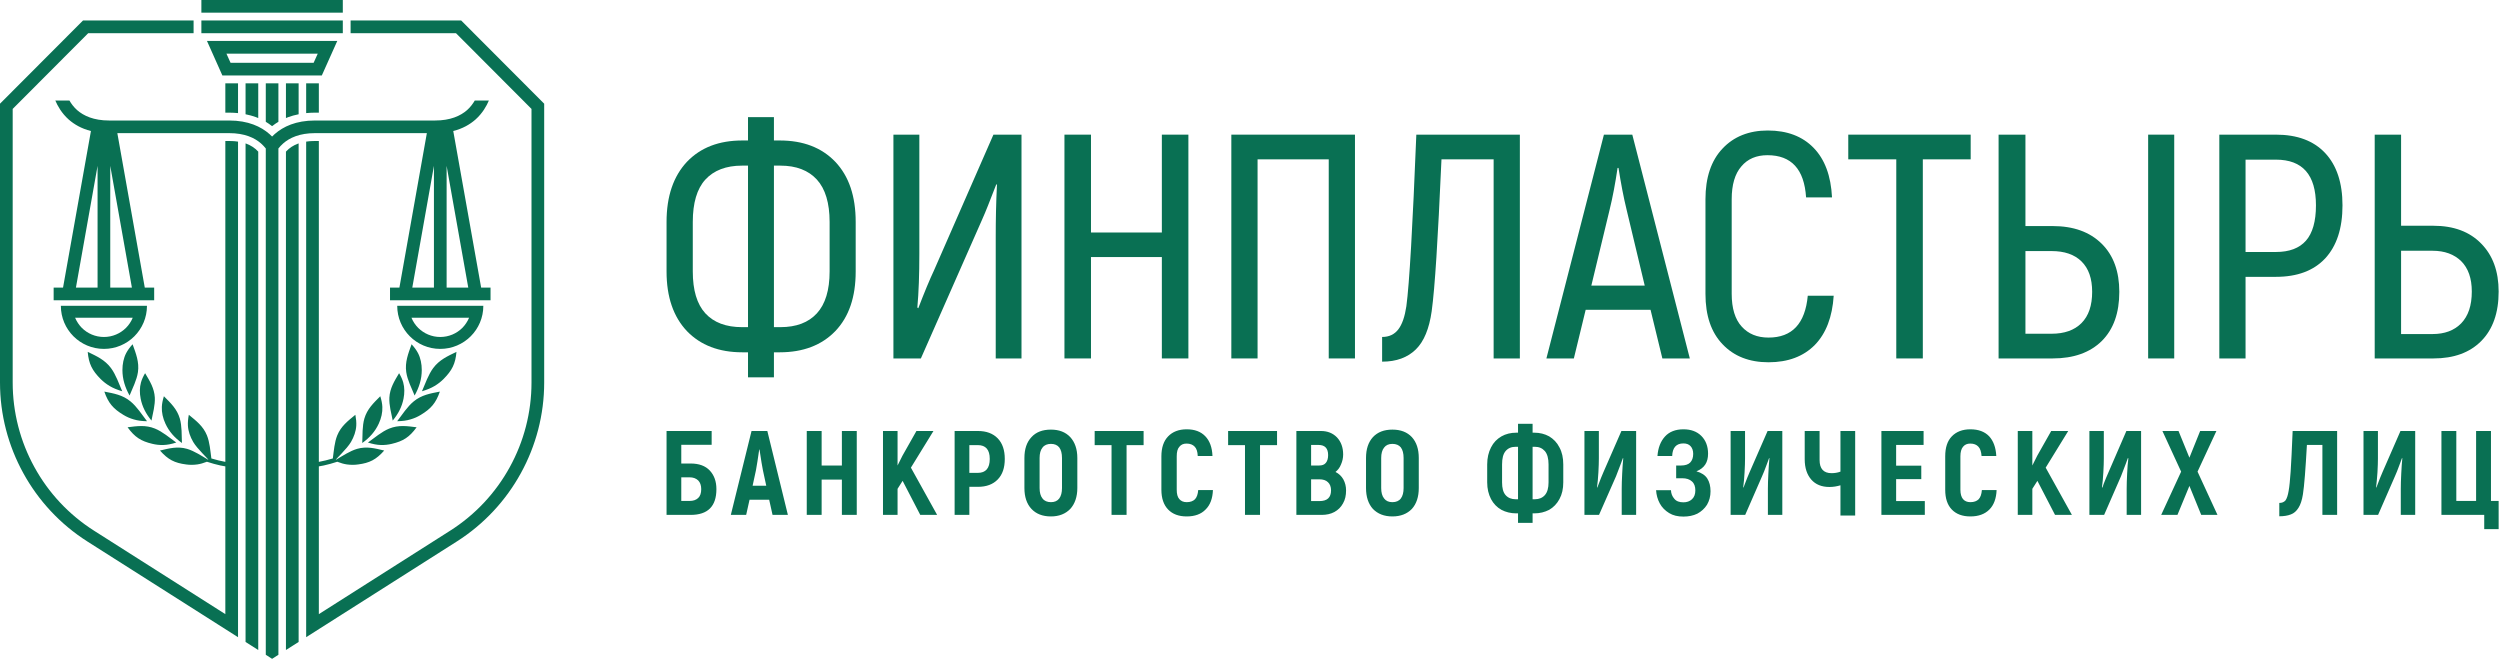
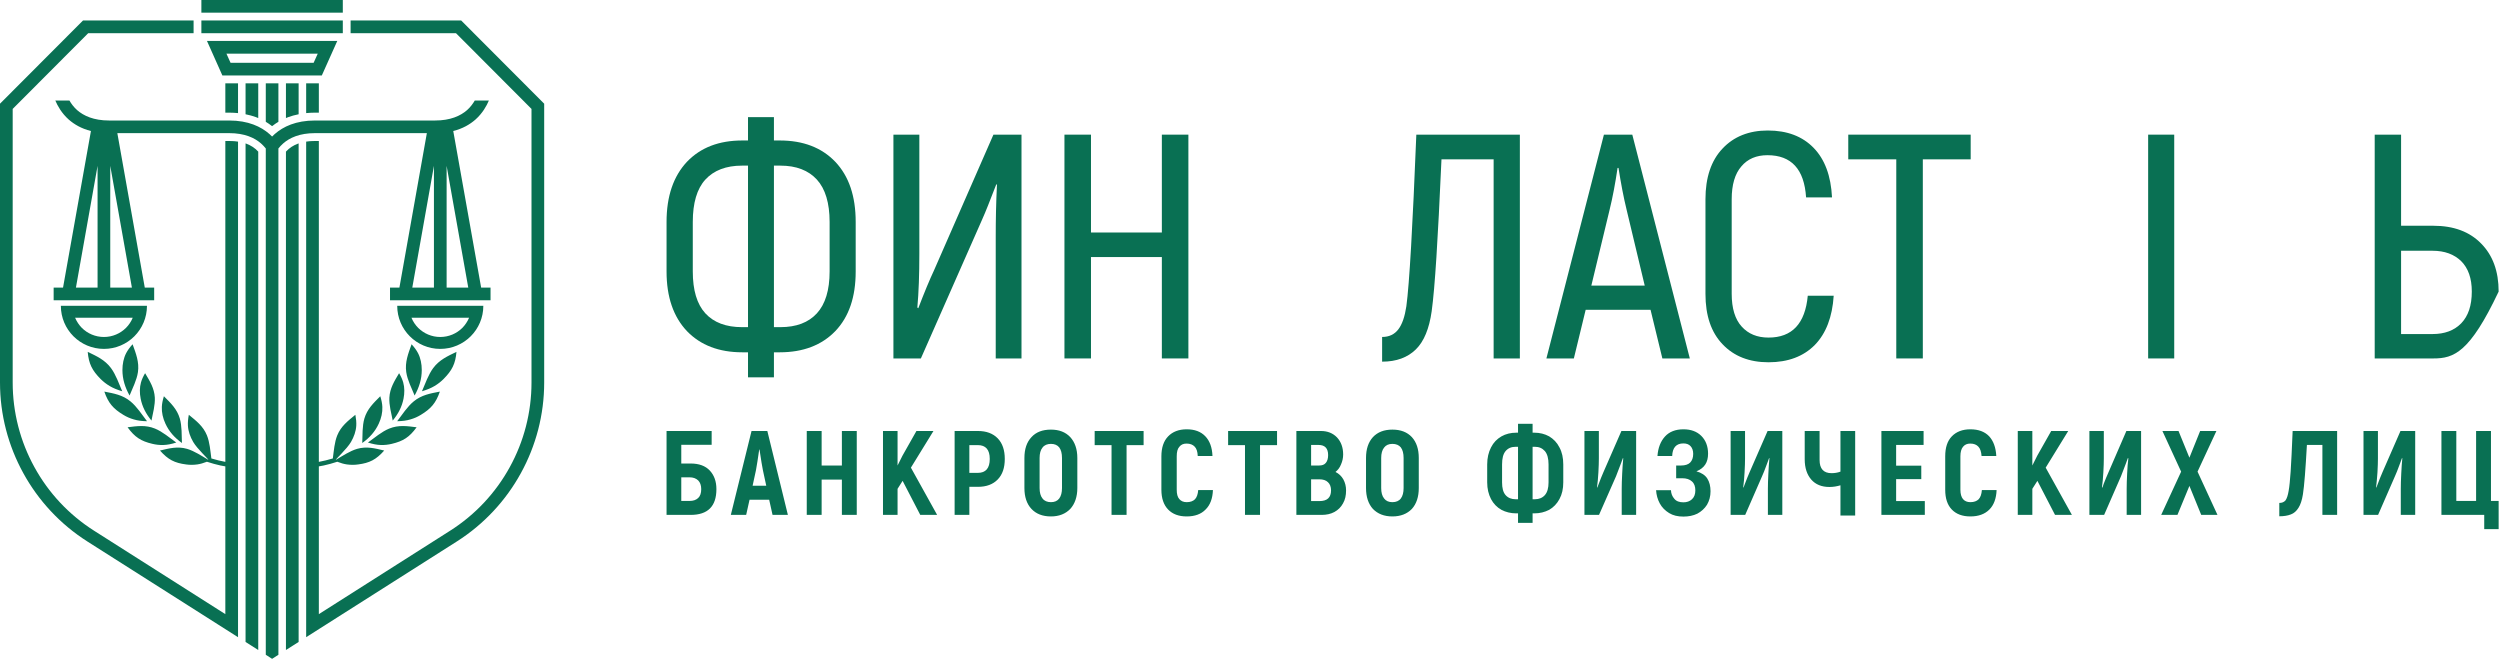
<svg xmlns="http://www.w3.org/2000/svg" width="616" height="163" viewBox="0 0 616 163" fill="none">
  <path d="M164.239 106.197H175.351V109.598H167.868V114.209H170.173C172.214 114.209 173.801 114.776 174.898 115.948C175.956 117.082 176.523 118.594 176.523 120.521C176.523 124.754 174.406 126.871 170.173 126.871H164.239V106.197ZM169.909 123.431C170.816 123.431 171.496 123.205 172.025 122.713C172.516 122.26 172.781 121.542 172.781 120.521C172.781 119.576 172.516 118.858 172.025 118.367C171.496 117.876 170.816 117.611 169.909 117.611H167.868V123.431H169.909ZM189.524 123.129H184.687L183.855 126.871H180.075L185.178 106.197H189.071L194.135 126.871H190.356L189.524 123.129ZM188.806 119.69L187.975 115.835C187.824 115.041 187.521 113.378 187.143 110.77H187.068C186.765 112.924 186.501 114.587 186.274 115.835L185.442 119.69H188.806ZM211.105 106.197V126.871H207.439V118.178H202.45V126.871H198.784V106.197H202.45V114.701H207.439V106.197H211.105ZM222.406 118.48L221.159 120.446V126.871H217.568V106.197H221.159V114.701L222.368 112.282L225.808 106.197H230.003L224.447 115.23L230.91 126.871H226.753L222.406 118.48ZM240.964 106.197C243.042 106.197 244.668 106.802 245.839 108.011C247.011 109.22 247.578 110.921 247.578 113.076C247.578 115.268 247.011 116.931 245.839 118.14C244.668 119.35 243.042 119.954 240.964 119.954H238.847V126.871H235.219V106.197H240.964ZM240.926 116.515C242.891 116.515 243.874 115.381 243.874 113.076C243.874 110.808 242.891 109.674 240.926 109.674H238.847V116.515H240.926ZM258.954 127.249C256.875 127.249 255.288 126.606 254.154 125.397C252.983 124.15 252.416 122.411 252.416 120.257V112.849C252.416 110.657 252.983 108.956 254.154 107.709C255.288 106.461 256.875 105.857 258.954 105.857C260.957 105.857 262.545 106.461 263.716 107.709C264.85 108.956 265.455 110.657 265.455 112.849V120.257C265.455 122.411 264.85 124.15 263.716 125.397C262.545 126.606 260.957 127.249 258.954 127.249ZM258.954 123.734C259.861 123.734 260.542 123.431 260.995 122.827C261.449 122.222 261.675 121.353 261.675 120.257V112.849C261.675 111.715 261.449 110.846 260.995 110.241C260.542 109.674 259.861 109.372 258.954 109.372C258.047 109.372 257.329 109.674 256.875 110.279C256.384 110.883 256.157 111.753 256.157 112.849V120.257C256.157 121.353 256.384 122.222 256.875 122.827C257.329 123.431 258.047 123.734 258.954 123.734ZM281.783 109.674H277.587V126.871H273.883V109.674H269.726V106.197H281.783V109.674ZM292.403 127.249C290.438 127.249 288.926 126.682 287.83 125.548C286.734 124.414 286.167 122.789 286.167 120.672V112.433C286.167 110.279 286.734 108.653 287.83 107.52C288.926 106.386 290.438 105.781 292.403 105.781C294.368 105.781 295.88 106.348 296.976 107.482C298.072 108.616 298.677 110.241 298.753 112.357H295.124C295.087 111.299 294.822 110.505 294.368 110.052C293.915 109.561 293.235 109.296 292.365 109.296C291.572 109.296 291.005 109.561 290.589 110.09C290.135 110.581 289.946 111.375 289.946 112.433V120.672C289.946 121.693 290.135 122.487 290.589 122.978C291.005 123.469 291.609 123.734 292.403 123.734C293.31 123.734 293.99 123.469 294.444 123.016C294.898 122.524 295.162 121.768 295.238 120.748H298.866C298.79 122.827 298.186 124.452 297.052 125.548C295.956 126.682 294.406 127.249 292.403 127.249ZM314.664 109.674H310.469V126.871H306.765V109.674H302.608V106.197H314.664V109.674ZM329.064 116.288C329.896 116.704 330.538 117.309 330.992 118.102C331.446 118.934 331.672 119.841 331.672 120.824C331.672 122.071 331.446 123.129 330.916 124.036C330.425 124.943 329.707 125.661 328.8 126.153C327.893 126.644 326.835 126.871 325.663 126.871H319.427V106.197H325.474C327.099 106.197 328.422 106.726 329.442 107.784C330.425 108.842 330.954 110.241 330.954 111.979C330.954 112.849 330.765 113.68 330.425 114.436C330.123 115.23 329.631 115.835 329.064 116.288ZM323.055 109.636V114.701H325.02C325.776 114.701 326.305 114.512 326.683 114.058C327.061 113.605 327.25 112.962 327.25 112.131C327.25 110.468 326.457 109.636 324.907 109.636H323.055ZM325.096 123.469C327.024 123.469 327.968 122.6 327.968 120.824C327.968 119.954 327.704 119.274 327.212 118.82C326.721 118.329 326.003 118.102 325.058 118.102H323.055V123.469H325.096ZM343.087 127.249C341.046 127.249 339.458 126.606 338.287 125.397C337.153 124.15 336.586 122.411 336.586 120.257V112.849C336.586 110.657 337.153 108.956 338.287 107.709C339.458 106.461 341.046 105.857 343.087 105.857C345.127 105.857 346.715 106.461 347.887 107.709C349.02 108.956 349.587 110.657 349.587 112.849V120.257C349.587 122.411 349.02 124.15 347.887 125.397C346.715 126.606 345.127 127.249 343.087 127.249ZM343.087 123.734C343.994 123.734 344.712 123.431 345.165 122.827C345.619 122.222 345.846 121.353 345.846 120.257V112.849C345.846 111.715 345.619 110.846 345.165 110.241C344.712 109.674 343.994 109.372 343.087 109.372C342.179 109.372 341.499 109.674 341.046 110.279C340.554 110.883 340.327 111.753 340.327 112.849V120.257C340.327 121.353 340.554 122.222 341.046 122.827C341.499 123.431 342.179 123.734 343.087 123.734ZM374.041 126.493H373.625C372.264 126.493 371.017 126.19 369.959 125.624C368.863 125.019 367.994 124.112 367.389 122.978C366.784 121.806 366.444 120.446 366.444 118.858V114.436C366.444 112.811 366.784 111.413 367.389 110.241C367.994 109.031 368.863 108.162 369.959 107.52C371.017 106.915 372.264 106.613 373.625 106.613H374.041V104.42H377.631V106.613H378.047C379.408 106.613 380.617 106.915 381.713 107.52C382.772 108.162 383.641 109.031 384.246 110.241C384.888 111.413 385.19 112.811 385.19 114.436V118.858C385.19 120.446 384.888 121.806 384.246 122.978C383.641 124.112 382.772 125.019 381.713 125.624C380.617 126.19 379.408 126.493 378.047 126.493H377.631V128.836H374.041V126.493ZM374.041 123.016V110.09H373.436C372.416 110.09 371.584 110.43 370.979 111.148C370.375 111.866 370.11 112.962 370.11 114.436V118.858C370.11 120.257 370.375 121.315 370.979 121.995C371.584 122.676 372.416 123.016 373.436 123.016H374.041ZM378.198 123.016C379.219 123.016 380.05 122.676 380.655 121.995C381.26 121.315 381.562 120.257 381.562 118.858V114.436C381.562 112.962 381.26 111.866 380.655 111.148C380.012 110.43 379.219 110.09 378.198 110.09H377.631V123.016H378.198ZM390.406 106.197H393.959V112.962C393.959 113.869 393.921 115.003 393.846 116.364C393.77 117.762 393.657 118.972 393.505 120.068L393.581 120.143L393.921 119.236C394.299 118.178 394.715 117.233 395.093 116.326L399.515 106.197H403.143V126.871H399.59V120.446C399.59 119.425 399.628 118.178 399.704 116.704C399.779 115.23 399.855 113.983 399.968 112.962L399.893 112.849L399.439 114.096C398.835 115.721 398.419 116.817 398.192 117.346L393.997 126.871H390.406V106.197ZM417.997 116.137C419.244 116.477 420.151 117.082 420.68 117.913C421.209 118.745 421.474 119.803 421.474 121.05C421.474 122.298 421.172 123.394 420.605 124.376C420 125.321 419.206 126.039 418.224 126.568C417.203 127.06 416.069 127.287 414.784 127.287C413.424 127.287 412.252 127.022 411.269 126.417C410.287 125.813 409.493 125.019 408.964 124.036C408.435 123.053 408.132 121.957 408.057 120.786H411.723C411.761 121.617 412.025 122.298 412.554 122.902C413.046 123.507 413.801 123.772 414.784 123.772C415.616 123.772 416.334 123.545 416.901 123.016C417.468 122.487 417.732 121.768 417.732 120.824C417.732 119.879 417.468 119.123 416.901 118.631C416.334 118.102 415.54 117.838 414.482 117.838H413.008V114.701H414.217C415.238 114.701 415.994 114.436 416.447 113.983C416.938 113.491 417.203 112.773 417.203 111.828C417.203 111.035 416.976 110.392 416.561 109.939C416.145 109.485 415.578 109.258 414.784 109.258C413.046 109.258 412.101 110.279 412.025 112.357H408.397C408.548 110.354 409.153 108.767 410.249 107.557C411.307 106.386 412.857 105.781 414.784 105.781C416.636 105.781 418.11 106.31 419.206 107.406C420.302 108.502 420.869 109.976 420.869 111.79C420.869 112.849 420.642 113.756 420.189 114.436C419.735 115.154 419.017 115.721 417.997 116.137ZM426.425 106.197H429.978V112.962C429.978 113.869 429.94 115.003 429.864 116.364C429.789 117.762 429.675 118.972 429.524 120.068L429.6 120.143L429.94 119.236C430.318 118.178 430.734 117.233 431.112 116.326L435.534 106.197H439.162V126.871H435.609V120.446C435.609 119.425 435.647 118.178 435.723 116.704C435.798 115.23 435.874 113.983 435.987 112.962L435.912 112.849L435.458 114.096C434.853 115.721 434.438 116.817 434.173 117.346L430.016 126.871H426.425V106.197ZM457.115 106.197V127.022H453.487V119.576C452.617 119.841 451.71 119.992 450.765 119.992C448.875 119.992 447.364 119.387 446.305 118.178C445.247 116.968 444.68 115.305 444.68 113.151V106.197H448.346V113.34C448.346 115.494 449.329 116.59 451.294 116.59C452.05 116.59 452.768 116.477 453.487 116.213V106.197H457.115ZM474.274 123.469V126.871H463.578V106.197H473.972V109.636H467.206V114.739H473.405V118.065H467.206V123.469H474.274ZM485.499 127.249C483.534 127.249 482.022 126.682 480.926 125.548C479.83 124.414 479.301 122.789 479.301 120.672V112.433C479.301 110.279 479.83 108.653 480.926 107.52C482.022 106.386 483.534 105.781 485.499 105.781C487.464 105.781 489.014 106.348 490.11 107.482C491.168 108.616 491.773 110.241 491.887 112.357H488.258C488.183 111.299 487.918 110.505 487.464 110.052C487.011 109.561 486.368 109.296 485.461 109.296C484.705 109.296 484.101 109.561 483.685 110.09C483.269 110.581 483.042 111.375 483.042 112.433V120.672C483.042 121.693 483.269 122.487 483.685 122.978C484.101 123.469 484.705 123.734 485.499 123.734C486.406 123.734 487.087 123.469 487.54 123.016C487.994 122.524 488.258 121.768 488.334 120.748H491.962C491.887 122.827 491.282 124.452 490.186 125.548C489.052 126.682 487.502 127.249 485.499 127.249ZM502.016 118.48L500.768 120.446V126.871H497.178V106.197H500.768V114.701L501.978 112.282L505.417 106.197H509.612L504.057 115.23L510.52 126.871H506.362L502.016 118.48ZM514.828 106.197H518.381V112.962C518.381 113.869 518.343 115.003 518.268 116.364C518.192 117.762 518.079 118.972 517.927 120.068L518.041 120.143L518.343 119.236C518.759 118.178 519.137 117.233 519.553 116.326L523.937 106.197H527.565V126.871H524.012V120.446C524.012 119.425 524.05 118.178 524.126 116.704C524.201 115.23 524.277 113.983 524.428 112.962L524.315 112.849L523.861 114.096C523.257 115.721 522.841 116.817 522.614 117.346L518.457 126.871H514.828V106.197ZM542.381 126.871L539.471 119.727L536.523 126.871H532.516L537.43 116.213L532.819 106.197H536.787L539.471 112.773L542.116 106.197H546.123L541.474 116.213L546.387 126.871H542.381ZM561.619 123.923C562.261 123.923 562.753 123.734 563.131 123.318C563.471 122.865 563.735 122.071 563.924 120.937C564.113 119.916 564.264 118.329 564.416 116.175C564.567 114.02 564.718 110.694 564.907 106.197H575.868V126.871H572.239V109.636H568.422C568.082 115.608 567.779 119.69 567.439 121.806C567.212 123.242 566.835 124.376 566.343 125.132C565.852 125.926 565.209 126.493 564.453 126.757C563.698 127.06 562.753 127.211 561.619 127.211V123.923ZM582.368 106.197H585.921V112.962C585.921 113.869 585.883 115.003 585.808 116.364C585.694 117.762 585.619 118.972 585.468 120.068L585.543 120.143L585.883 119.236C586.261 118.178 586.677 117.233 587.055 116.326L591.477 106.197H595.105V126.871H591.553V120.446C591.553 119.425 591.59 118.178 591.666 116.704C591.742 115.23 591.817 113.983 591.931 112.962L591.855 112.849L591.401 114.096C590.797 115.721 590.381 116.817 590.116 117.346L585.959 126.871H582.368V106.197ZM612.113 126.871H601.568V106.197H605.235V123.431H610.11V106.197H613.776V123.431H615.666V130.386H612.113V126.871Z" fill="#097053" />
-   <path d="M585.127 33.176H591.628V55.627H599.603C604.592 55.627 608.523 57.101 611.357 60.011C614.23 62.921 615.666 66.852 615.666 71.841C615.666 77.094 614.23 81.138 611.395 84.011C608.561 86.883 604.63 88.32 599.603 88.32H585.127V33.176ZM599.376 82.31C602.362 82.31 604.705 81.441 606.444 79.665C608.183 77.85 609.052 75.28 609.052 71.841C609.052 68.59 608.183 66.096 606.444 64.357C604.705 62.657 602.362 61.787 599.376 61.787H591.628V82.31H599.376Z" fill="#097053" />
-   <path d="M560.787 33.176C566.041 33.176 570.085 34.688 572.92 37.712C575.754 40.735 577.19 45.044 577.19 50.6C577.19 56.269 575.754 60.616 572.92 63.677C570.085 66.701 566.041 68.213 560.787 68.213H553.304V88.32H546.841V33.176H560.787ZM560.787 62.09C564.113 62.09 566.57 61.145 568.195 59.293C569.82 57.441 570.652 54.531 570.652 50.6C570.652 43.079 567.364 39.337 560.787 39.337H553.304V62.09H560.787Z" fill="#097053" />
-   <path d="M492.453 33.176H499.068V55.702H505.757C510.897 55.702 514.904 57.139 517.852 60.049C520.762 62.921 522.198 66.89 522.198 71.916C522.198 77.132 520.762 81.138 517.89 84.011C514.979 86.883 510.935 88.32 505.757 88.32H492.453V33.176ZM505.493 82.234C508.668 82.234 511.124 81.365 512.863 79.627C514.639 77.85 515.508 75.28 515.508 71.916C515.508 68.628 514.639 66.134 512.863 64.395C511.124 62.694 508.668 61.863 505.493 61.863H499.068V82.234H505.493Z" fill="#097053" />
+   <path d="M585.127 33.176H591.628V55.627H599.603C604.592 55.627 608.523 57.101 611.357 60.011C614.23 62.921 615.666 66.852 615.666 71.841C608.561 86.883 604.63 88.32 599.603 88.32H585.127V33.176ZM599.376 82.31C602.362 82.31 604.705 81.441 606.444 79.665C608.183 77.85 609.052 75.28 609.052 71.841C609.052 68.59 608.183 66.096 606.444 64.357C604.705 62.657 602.362 61.787 599.376 61.787H591.628V82.31H599.376Z" fill="#097053" />
  <path d="M406.696 76.338H390.709L387.798 88.32H381.033L395.206 33.176H402.198L416.372 88.32H409.606L406.696 76.338ZM405.26 70.367L400.8 51.696C400.044 48.635 399.401 45.195 398.797 41.378H398.57C398.003 45.195 397.361 48.635 396.605 51.696L392.107 70.367H405.26Z" fill="#097053" />
  <path d="M184.309 86.808H182.91C177.165 86.808 172.63 85.069 169.266 81.592C165.94 78.077 164.239 73.201 164.239 66.89V54.682C164.239 48.332 165.94 43.419 169.266 39.866C172.63 36.351 177.165 34.613 182.91 34.613H184.309V28.868H190.696V34.613H192.132C197.877 34.613 202.45 36.351 205.814 39.866C209.178 43.419 210.841 48.332 210.841 54.682V66.89C210.841 73.201 209.178 78.077 205.814 81.592C202.45 85.069 197.877 86.808 192.132 86.808H190.696V92.969H184.309V86.808ZM184.309 80.609V40.811H182.835C178.904 40.811 175.88 41.983 173.801 44.25C171.723 46.518 170.702 50.033 170.702 54.682V66.89C170.702 71.501 171.723 74.94 173.801 77.208C175.88 79.475 178.904 80.609 182.835 80.609H184.309ZM192.283 80.609C196.214 80.609 199.2 79.475 201.279 77.208C203.357 74.94 204.416 71.501 204.416 66.89V54.682C204.416 50.033 203.357 46.518 201.279 44.25C199.2 41.983 196.214 40.811 192.283 40.811H190.696V80.609H192.283Z" fill="#097053" />
  <path d="M529.304 33.176H535.729V88.32H529.304V33.176Z" fill="#097053" />
  <path d="M485.575 39.261H473.783V88.32H467.244V39.261H455.414V33.176H485.575V39.261Z" fill="#097053" />
  <path d="M435.761 89.264C431.036 89.264 427.257 87.79 424.46 84.842C421.625 81.894 420.227 77.775 420.227 72.408V49.088C420.227 43.759 421.625 39.564 424.422 36.616C427.181 33.668 430.923 32.156 435.572 32.156C440.372 32.156 444.113 33.592 446.872 36.427C449.631 39.261 451.143 43.305 451.408 48.635H445.02C444.567 41.68 441.392 38.241 435.496 38.241C432.775 38.241 430.62 39.148 429.071 41C427.483 42.814 426.69 45.535 426.69 49.088V72.408C426.69 75.96 427.521 78.682 429.146 80.458C430.772 82.272 432.964 83.179 435.761 83.179C441.581 83.179 444.794 79.74 445.436 72.861H451.824C451.483 78.115 449.934 82.159 447.175 84.994C444.378 87.828 440.561 89.264 435.761 89.264Z" fill="#097053" />
  <path d="M340.554 83.028C342.293 83.028 343.616 82.386 344.56 81.138C345.505 79.891 346.148 78.001 346.526 75.469C347.282 69.876 348.075 55.778 348.983 33.176H374.494V88.32H368.031V39.261H355.181C354.727 49.428 354.312 57.479 353.934 63.337C353.556 69.233 353.178 73.693 352.762 76.716C352.157 80.987 350.872 84.124 348.869 86.09C346.828 88.093 344.069 89.113 340.554 89.113V83.028Z" fill="#097053" />
-   <path d="M333.864 88.32H327.401V39.261H309.864V88.32H303.401V33.176H333.864V88.32Z" fill="#097053" />
  <path d="M292.819 33.176V88.32H286.28V63.337H268.819V88.32H262.28V33.176H268.819V57.29H286.28V33.176H292.819Z" fill="#097053" />
  <path d="M220.138 33.176H226.526V62.543C226.526 67.608 226.375 71.992 226.034 75.772L226.261 75.96C227.735 72.105 229.02 69.006 230.154 66.587L244.781 33.176H251.697V88.32H245.348V58.31C245.348 54.304 245.423 50.071 245.65 45.535L245.499 45.384C243.912 49.504 242.778 52.376 242.022 54.039L226.904 88.32H220.138V33.176Z" fill="#097053" />
  <path fill-rule="evenodd" clip-rule="evenodd" d="M37.545 109.361C38.401 109.568 39.274 109.679 40.274 109.647C41.226 109.615 42.178 109.441 43.432 109.044C41.797 107.87 40.02 106.346 38.179 105.6C35.879 104.664 33.784 104.981 31.435 105.283C33.213 107.727 34.736 108.695 37.545 109.361ZM87.784 104.902C87.705 106.267 87.213 107.647 86.483 108.901C85.451 110.663 82.611 113.218 82.754 113.313C84.404 112.329 86.213 111.123 87.99 110.599C90.355 109.917 92.386 110.472 94.671 111.012C92.671 113.265 91.069 114.075 88.228 114.44C87.356 114.567 86.483 114.567 85.499 114.44C84.737 114.329 83.991 114.122 83.103 113.773C81.96 114.154 80.85 114.456 79.77 114.694C79.358 114.773 78.961 114.852 78.564 114.916V151.322L110.904 130.77C117.156 126.803 122.171 121.375 125.614 115.09C129.074 108.806 130.962 101.664 130.962 94.253V26.837L112.348 8.173H86.388V5.047H113.634L134.088 25.551V94.253C134.088 102.188 132.057 109.837 128.344 116.582C124.646 123.327 119.267 129.151 112.586 133.405L75.438 157.004V34.898C76.502 34.724 77.501 34.74 78.564 34.74V113.805C79.691 113.599 80.834 113.313 82.008 112.964C82.262 111.107 82.405 108.98 83.103 107.266C84.023 105.013 85.721 103.712 87.562 102.204C87.752 103.22 87.832 104.077 87.784 104.902ZM96.543 109.361C95.686 109.568 94.814 109.679 93.814 109.647C92.862 109.615 91.926 109.441 90.656 109.044C92.291 107.87 94.068 106.346 95.909 105.6C98.21 104.664 100.304 104.981 102.653 105.283C100.875 107.727 99.352 108.695 96.543 109.361ZM94.211 100.268C94.274 101.633 93.941 103.061 93.338 104.362C92.433 106.346 91.069 107.854 89.26 109.155C89.339 107.219 89.244 104.981 89.783 103.124C90.466 100.791 92.021 99.316 93.703 97.633C94.004 98.601 94.179 99.458 94.211 100.268ZM99.352 94.237C99.701 95.475 99.701 96.871 99.431 98.221C99.035 100.252 98.114 101.982 96.766 103.632C96.416 101.839 95.845 99.808 95.94 97.967C96.067 95.665 97.162 93.92 98.337 91.952C98.812 92.761 99.146 93.507 99.352 94.237ZM103.668 102.236C102.907 102.696 102.081 103.077 101.113 103.347C100.177 103.632 99.209 103.759 97.86 103.791C99.098 102.172 100.368 100.188 101.939 98.903C103.89 97.3 106.017 96.951 108.381 96.491C107.397 99.331 106.191 100.712 103.668 102.236ZM103.002 87.016C103.637 88.238 103.922 89.698 103.922 91.174C103.922 93.412 103.287 95.427 102.161 97.459C101.431 95.65 100.384 93.65 100.098 91.682C99.749 89.238 100.574 87.159 101.415 84.826C102.113 85.588 102.621 86.286 103.002 87.016ZM109.286 93.396C108.651 94.031 107.937 94.602 107.048 95.126C106.191 95.634 105.271 96.014 103.97 96.411C104.779 94.539 105.541 92.317 106.747 90.682C108.27 88.651 110.27 87.762 112.475 86.699C112.221 89.651 111.38 91.285 109.286 93.396ZM68.599 20.536V30.011C68.075 30.328 67.584 30.661 67.123 31.026C67.092 31.042 67.076 31.058 67.044 31.074C67.044 31.074 66.981 31.026 66.965 31.026C66.504 30.661 66.013 30.328 65.489 30.011V20.536C66.52 20.536 67.568 20.536 68.599 20.536ZM70.456 29.09V20.536H73.582V28.154C72.661 28.328 71.805 28.582 71.011 28.868C70.821 28.947 70.63 29.011 70.456 29.09ZM75.438 27.868V20.536H78.564V27.757H77.628C76.867 27.757 76.137 27.805 75.438 27.868ZM84.468 3.126V0C72.852 0 61.236 0 49.62 0V3.126C61.236 3.126 72.852 3.126 84.468 3.126ZM84.468 5.047V8.173C72.852 8.173 61.236 8.173 49.62 8.173V5.047C61.236 5.047 72.852 5.047 84.468 5.047ZM77.279 15.473L78.295 13.22C70.789 13.22 63.299 13.22 55.793 13.22L56.809 15.473C63.632 15.473 70.456 15.473 77.279 15.473ZM83.103 10.093L79.294 18.6C71.122 18.6 62.966 18.6 54.794 18.6L51.001 10.093C61.696 10.093 72.392 10.093 83.103 10.093ZM119.092 75.352C119.092 81.224 114.348 85.969 108.476 85.969C102.621 85.969 97.876 81.224 97.876 75.352H119.092ZM113.919 80.795C114.617 80.081 115.189 79.224 115.585 78.288H101.383C101.764 79.224 102.335 80.081 103.049 80.795C104.446 82.176 106.366 83.033 108.476 83.033C110.603 83.033 112.523 82.176 113.919 80.795ZM67.695 33.026C69.773 31.201 72.915 29.693 77.628 29.693H107.191C111.015 29.693 113.475 28.535 115.078 27.138C115.935 26.376 116.538 25.535 116.982 24.773H120.457C119.902 26.075 118.918 27.884 117.141 29.471C115.792 30.645 114.03 31.693 111.682 32.28L118.553 70.86H118.6H120.87V73.987C112.602 73.987 104.351 73.987 96.099 73.987V70.86H98.368H98.416L105.176 32.804H90.418H77.628C73.804 32.804 71.344 33.962 69.757 35.359C69.313 35.755 68.932 36.168 68.599 36.581V161.336L67.044 162.336L65.489 161.336V36.581C65.156 36.168 64.775 35.755 64.331 35.359C62.744 33.962 60.284 32.804 56.46 32.804H43.67H28.912L35.672 70.86H35.72H37.989V73.987C29.737 73.987 21.486 73.987 13.218 73.987V70.86H15.488H15.535L22.406 32.28C20.058 31.693 18.296 30.645 16.948 29.471C15.17 27.884 14.186 26.075 13.631 24.773H17.106C17.55 25.535 18.154 26.376 19.01 27.138C20.613 28.535 23.073 29.693 26.897 29.693H56.46C61.173 29.693 64.315 31.201 66.393 33.026C66.615 33.232 66.838 33.438 67.044 33.645C67.266 33.438 67.472 33.232 67.695 33.026ZM115.379 70.86L111.602 49.626L110.047 40.866V70.86C111.825 70.86 113.602 70.86 115.379 70.86ZM106.921 40.866L101.59 70.86C103.367 70.86 105.144 70.86 106.921 70.86V40.866ZM70.456 37.358C71.297 36.438 72.328 35.787 73.502 35.359V35.375L73.582 35.343C73.582 69.861 73.582 135.579 73.582 158.178L70.456 160.162V37.358ZM46.304 104.902C46.383 106.267 46.875 107.647 47.605 108.901C48.637 110.663 51.477 113.218 51.334 113.313C49.684 112.329 47.875 111.123 46.098 110.599C43.733 109.917 41.702 110.472 39.417 111.012C41.416 113.265 43.019 114.075 45.86 114.44C46.732 114.567 47.605 114.567 48.589 114.44C49.351 114.329 50.096 114.122 50.985 113.773C52.128 114.154 53.239 114.456 54.318 114.694C54.73 114.773 55.127 114.852 55.523 114.916V151.322L23.184 130.77C16.932 126.803 11.917 121.375 8.474 115.09C5.014 108.806 3.126 101.664 3.126 94.253V26.837L21.74 8.173H47.7V5.047H20.454L0 25.551V94.253C0 102.188 2.031 109.837 5.744 116.582C9.442 123.327 14.821 129.151 21.502 133.405L58.65 157.004V34.898C57.586 34.724 56.587 34.74 55.523 34.74V113.805C54.397 113.599 53.254 113.313 52.08 112.964C51.826 111.107 51.683 108.98 50.985 107.266C50.065 105.013 48.367 103.712 46.526 102.204C46.336 103.22 46.256 104.077 46.304 104.902ZM39.877 100.268C39.814 101.633 40.147 103.061 40.75 104.362C41.655 106.346 43.019 107.854 44.828 109.155C44.749 107.219 44.844 104.981 44.305 103.124C43.622 100.791 42.067 99.316 40.385 97.633C40.084 98.601 39.909 99.458 39.877 100.268ZM34.736 94.237C34.387 95.475 34.387 96.871 34.657 98.221C35.053 100.252 35.974 101.982 37.322 103.632C37.672 101.839 38.243 99.808 38.148 97.967C38.021 95.665 36.926 93.92 35.752 91.952C35.276 92.761 34.942 93.507 34.736 94.237ZM30.42 102.236C31.181 102.696 32.007 103.077 32.974 103.347C33.911 103.632 34.879 103.759 36.228 103.791C34.99 102.172 33.72 100.188 32.149 98.903C30.198 97.3 28.071 96.951 25.707 96.491C26.691 99.331 27.897 100.712 30.42 102.236ZM31.086 87.016C30.451 88.238 30.166 89.698 30.166 91.174C30.166 93.412 30.801 95.427 31.927 97.459C32.657 95.65 33.705 93.65 33.99 91.682C34.339 89.238 33.514 87.159 32.673 84.826C31.975 85.588 31.467 86.286 31.086 87.016ZM24.802 93.396C25.453 94.031 26.151 94.602 27.04 95.126C27.897 95.634 28.817 96.014 30.118 96.411C29.309 94.539 28.547 92.317 27.341 90.682C25.818 88.651 23.819 87.762 21.613 86.699C21.867 89.651 22.708 91.285 24.802 93.396ZM63.632 29.09V20.536H60.506V28.154C61.427 28.328 62.283 28.582 63.077 28.868C63.267 28.947 63.458 29.011 63.632 29.09ZM58.65 27.868V20.536H55.523V27.757H56.46C57.221 27.757 57.951 27.805 58.65 27.868ZM14.996 75.352C14.996 81.224 19.74 85.969 25.612 85.969C31.467 85.969 36.212 81.224 36.212 75.352H14.996ZM18.709 70.86L22.485 49.626L24.041 40.866V70.86C22.263 70.86 20.486 70.86 18.709 70.86ZM27.167 40.866L32.498 70.86C30.721 70.86 28.944 70.86 27.167 70.86V40.866ZM63.632 37.358C62.791 36.438 61.76 35.787 60.586 35.359L60.506 35.343C60.506 69.861 60.506 135.579 60.506 158.178L63.632 160.162V37.358ZM20.169 80.795C19.471 80.081 18.899 79.224 18.503 78.288H32.705C32.324 79.224 31.753 80.081 31.039 80.795C29.642 82.176 27.722 83.033 25.612 83.033C23.485 83.033 21.565 82.176 20.169 80.795Z" fill="#097053" />
</svg>